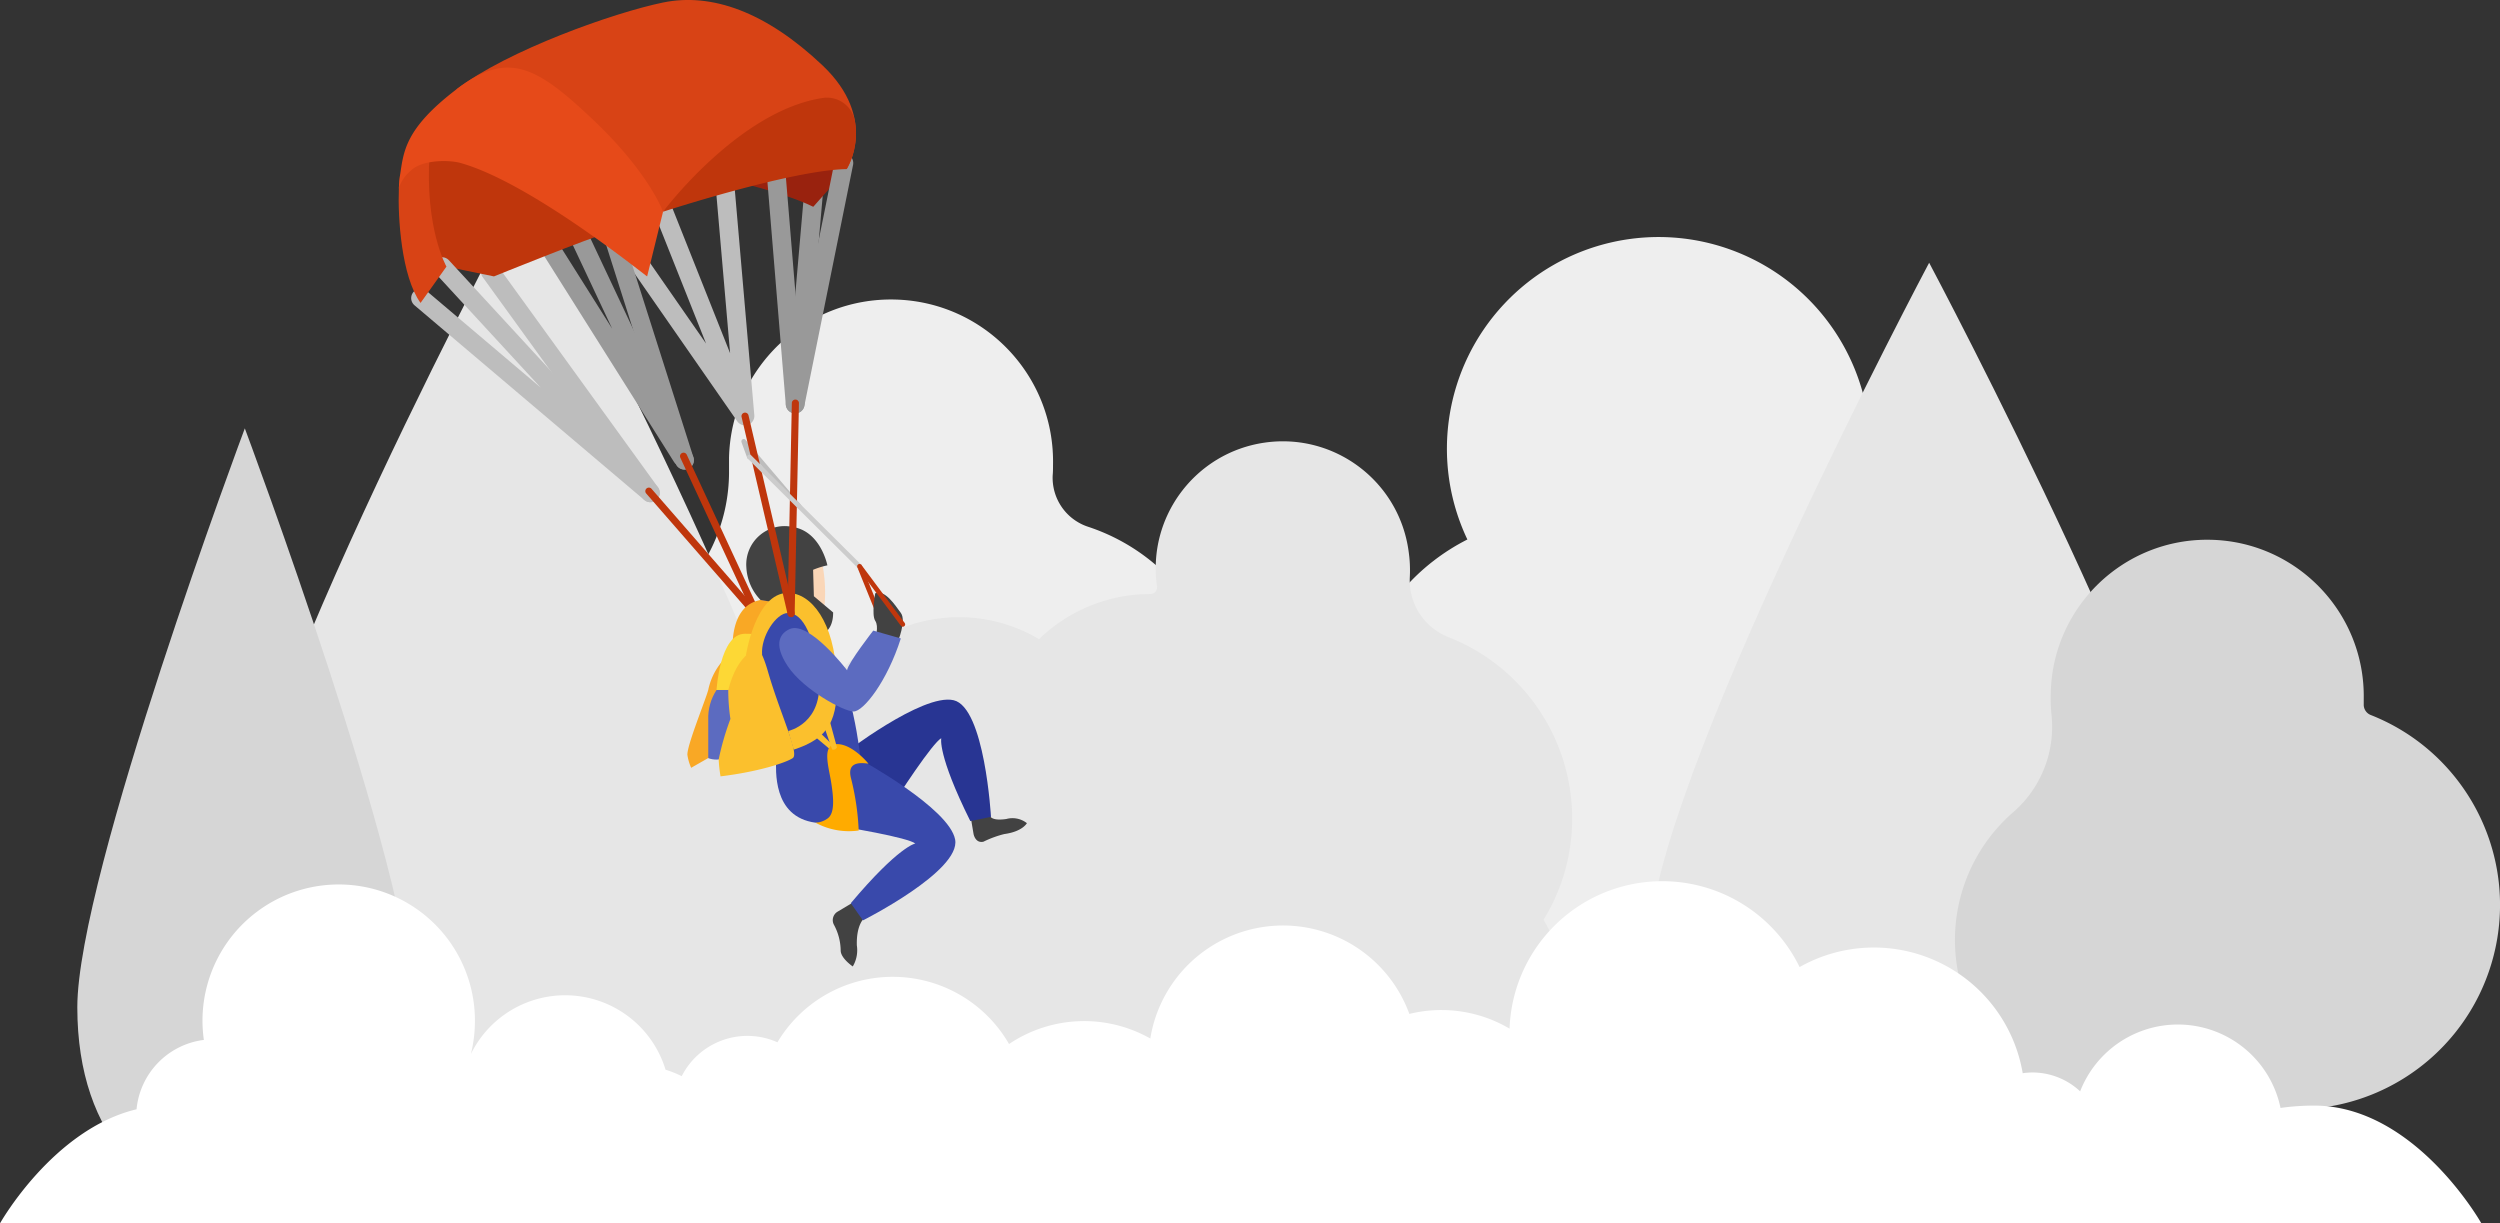
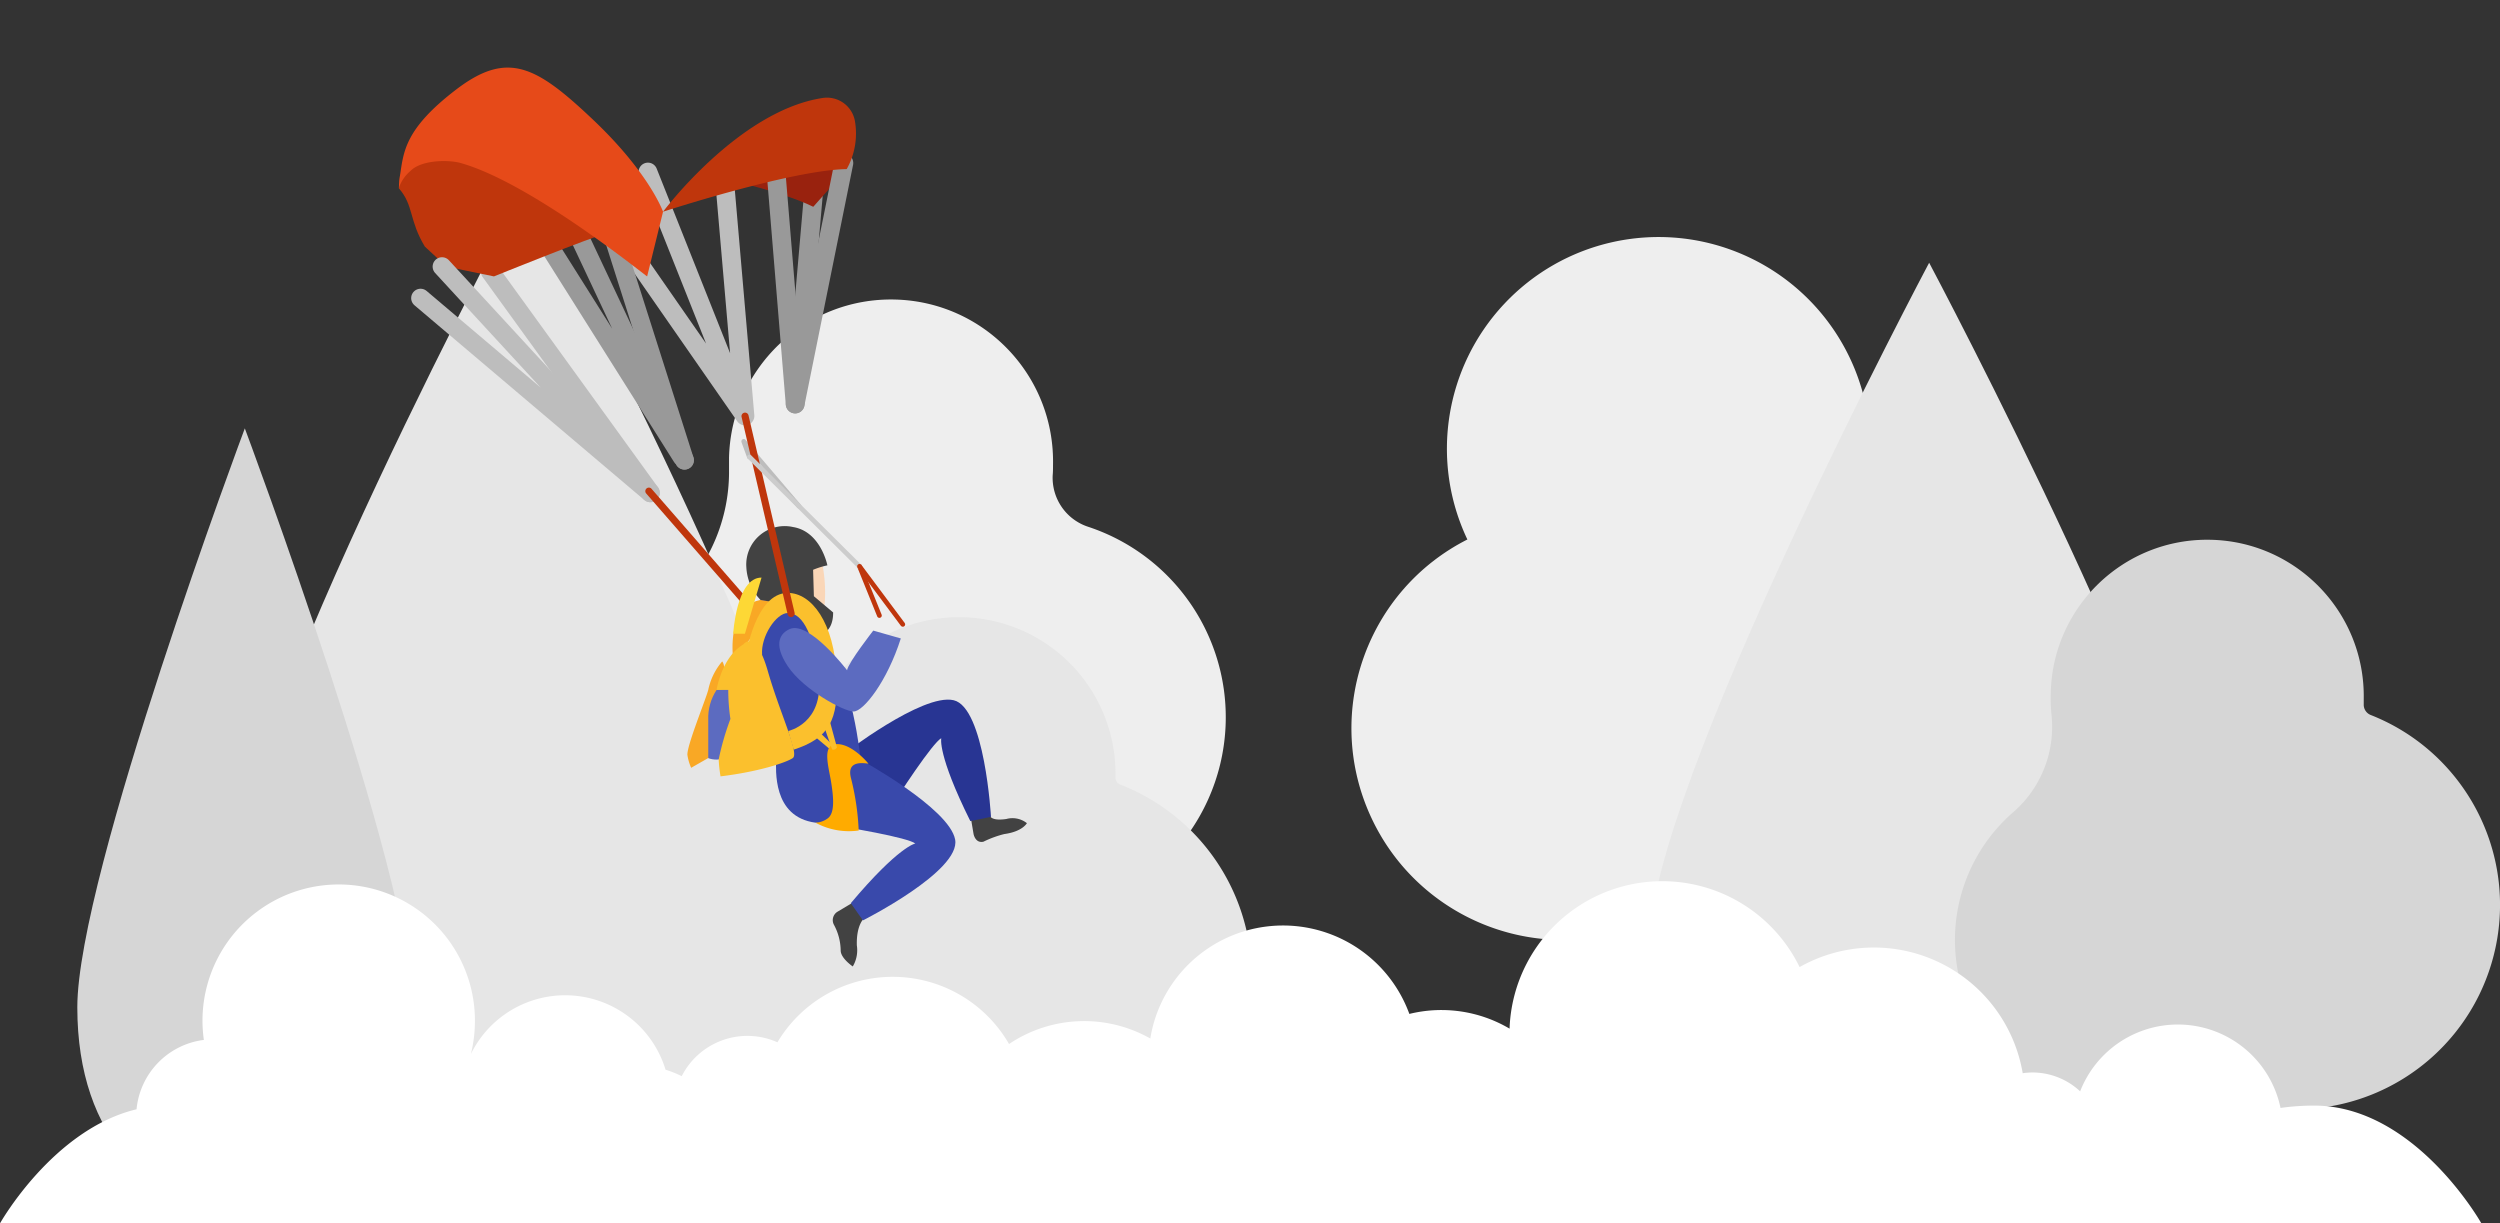
<svg xmlns="http://www.w3.org/2000/svg" xmlns:xlink="http://www.w3.org/1999/xlink" width="302.733" height="148.142">
  <rect width="100%" height="100%" fill="#333333" stroke="none" />
  <defs>
    <linearGradient id="A" x1=".5" y1="-2.47" x2=".5" y2="-1.47">
      <stop offset="0" stop-color="#fff" />
      <stop offset=".53" stop-color="#f9f9f9" />
      <stop offset="1" stop-color="#eee" />
    </linearGradient>
    <linearGradient id="B" x1=".498" y1="-2.637" x2=".498" y2="-1.641" xlink:href="#A" />
    <linearGradient id="C" x1=".5" y1="-2.536" x2=".5" y2="-1.536">
      <stop offset="0" stop-color="#fff" />
      <stop offset=".41" stop-color="#f9f9f9" />
      <stop offset=".99" stop-color="#e6e6e6" />
    </linearGradient>
    <linearGradient id="D" y1="-3.116" y2="-2.117" xlink:href="#C" />
    <linearGradient id="E" y1="-2.398" y2="-1.398" xlink:href="#C" />
    <linearGradient id="F" x1=".5" y1="-3.123" x2=".5" y2="-2.123">
      <stop offset="0" stop-color="#fff" />
      <stop offset=".3" stop-color="#f9f9f9" />
      <stop offset=".72" stop-color="#e6e6e6" />
      <stop offset="1" stop-color="#d6d6d6" />
    </linearGradient>
    <linearGradient id="G" y1="-4.011" y2="-3.011" xlink:href="#C" />
    <linearGradient id="H" y1="-3.564" y2="-2.567" xlink:href="#F" />
  </defs>
  <g transform="matrix(-1 0 0 -1 328.566 237.281)">
    <path d="M150.877 171.953c4.512 9.507 2.756 20.806-4.43 28.494s-18.341 10.203-28.131 6.342-16.225-13.313-16.229-23.837c0-.731.04-1.457.1-2.175a25.61 25.61 0 0 1-9.155-39.27c-1.442-7.976 2.412-15.975 9.549-19.818s15.936-2.657 21.801 2.939v-35.49h6.241v35.838c12.738-4.573 26.835 1.546 32.194 13.974s.13 26.88-11.94 33.002z" fill="url(#A)" />
    <path d="M248.462 163.454c-5.227 4.053-8.254 10.322-8.176 16.936v1.449c-.246 10.834-9.228 19.417-20.062 19.171s-19.417-9.228-19.17-20.062c0-.4 0-.789.036-1.177a6.24 6.24 0 0 0-4.293-6.28 24.29 24.29 0 0 1-5.858-43.265 24.29 24.29 0 0 1 25.728-.778V89.139h6.241v41.12c9.168-7.057 22.321-5.346 29.378 3.822s5.346 22.321-3.822 29.378z" fill="url(#B)" />
    <path d="M94.959 89.139c18.692.042 33.835 15.181 33.882 33.873 0 18.688-33.882 82.453-33.882 82.453S61.05 141.7 61.05 123.012c.062-18.696 15.213-33.831 33.909-33.873z" fill="url(#C)" />
-     <path d="M208.597 144.668a19.39 19.39 0 0 1-18.042 20.64l-1.306.045c-.21 0-.412.083-.561.232s-.233.351-.233.561v.1c1.222 8.406-4.601 16.211-13.008 17.433s-16.211-4.601-17.433-13.007l-.04-.29a13.69 13.69 0 0 1-.1-.918 15.94 15.94 0 0 1-.027-2.064 7.38 7.38 0 0 0-4.7-7.278c-9.284-3.659-15.268-12.758-14.949-22.732a23.34 23.34 0 0 1 3.46-11.5 17.39 17.39 0 0 1 26.414-22.07V89.139h6.241v20.5c7.477-5.484 17.687-5.336 25.002.362s9.958 15.561 6.471 24.153a2.23 2.23 0 0 0 .152 1.965 19.16 19.16 0 0 1 2.657 8.548z" fill="url(#D)" />
    <path d="M264.814 214.855s-36.111-67.103-36.111-86.942c0-19.944 16.167-36.111 36.111-36.111s36.111 16.167 36.111 36.111c0 19.839-36.111 86.942-36.111 86.942z" fill="url(#E)" />
    <path d="M319.204 115.309c0-15.955-9.081-24.388-20.284-24.388s-20.285 8.433-20.285 24.388 20.285 70.1 20.285 70.1 20.284-54.144 20.284-70.1z" fill="url(#F)" />
    <path d="M231.271 141.704c.107 1.018.134 2.043.08 3.066a18.95 18.95 0 0 1-37.863-1.031v-.615a.89.89 0 0 0-.58-.851 24.96 24.96 0 0 1-15.92-23.46c.1-13.781 11.592-24.774 25.372-24.774h4.944v-4.9h5.35v4.9h9.019a21.18 21.18 0 0 1 21.3 20.787c.06 6.252-2.685 12.201-7.48 16.213-3.094 2.633-4.677 6.633-4.222 10.67z" fill="url(#G)" />
    <path d="M84.704 138.993a13.68 13.68 0 0 0-4.556 11.757c.082.844.11 1.692.085 2.54-.177 10.466-8.805 18.806-19.271 18.629s-18.806-8.805-18.629-19.271v-.642c.027-.565-.305-1.086-.829-1.3-10.842-4.268-17.234-15.524-15.347-27.022a24.74 24.74 0 0 1 23.18-20.698c2.349-.116 6.8-.031 6.8-.031V89.138h5.35v13.816s6.937-.178 10.9.027a20.5 20.5 0 0 1 12.318 36.012z" fill="url(#H)" />
    <path d="M312.03 102.955a9.36 9.36 0 0 1-8.15 8.4c.871 6.114-1.745 12.202-6.781 15.777s-11.646 4.038-17.13 1.2-8.925-8.502-8.914-14.677a16.66 16.66 0 0 1 .49-4.01 12.71 12.71 0 0 1-23.574-1.9c-.673-.206-1.327-.467-1.957-.78a8.92 8.92 0 0 1-11.591 4.1c-2.955 4.955-8.314 7.972-14.083 7.929s-11.082-3.14-13.963-8.138a16.28 16.28 0 0 1-17.106.669 16.28 16.28 0 0 1-31.368 2.977 16.25 16.25 0 0 1-12.135-1.783 18.5 18.5 0 0 1-35.121 7.456 18.28 18.28 0 0 1-27.017-12.852 8.34 8.34 0 0 1-1.155.089 8.47 8.47 0 0 1-5.8-2.286 12.7 12.7 0 0 1-24.266-2.01 28.8 28.8 0 0 1-4.061.285c-12.237 0-20.262-14.262-20.262-14.262h300.48s-6.416 11.392-16.536 13.816z" fill="#fff" />
  </g>
  <g fill="none" stroke-linecap="round" stroke-width="2.273">
    <path d="M82.885 55.724l-16.006-34m15.706 33.622L66.141 29.253" stroke="#999" />
    <path d="M78.757 59.679l-19.395-26.8" stroke="#bdbdbd" />
    <path d="M96.29 48.924l2.192-25.213" stroke="#999" />
  </g>
  <path d="M74.333 27.932c-3.169.933-14.518 5.539-14.518 5.539l-5.752-1.187-2.619-2.426c-1.936-3.218-1.331-4.985-3.142-7.052v-.065c.02-.496.065-.991.136-1.483 8.815-13.309 25.895 6.674 25.895 6.674z" fill="#bf360c" />
  <path d="M85.417 21.103s9.078 1.945 13.064 3.939l4.05-4.568s-4.121-5.068-17.114.629z" fill="#99220e" />
  <g fill="none" stroke-linecap="round" stroke-width="2.273">
    <path d="M90.21 50.37L76.719 30.961M90.21 50.37L78.46 20.83m11.75 29.54l-2.443-28.231" stroke="#bdbdbd" />
    <path d="M96.287 48.925l5.9-29.185m-5.9 29.185l-2.315-28.1" stroke="#999" />
    <path d="M78.758 59.68L50.926 36.1m27.831 23.58L53.525 32.285" stroke="#bdbdbd" />
    <path d="M82.887 55.725l-9.574-30.086" stroke="#999" />
  </g>
-   <path d="M52.018 18.653c-.591 9.02 2.045 13.63 2.045 13.63l-3.138 4.4c-2.319-3.213-2.77-10.383-2.624-13.878v-.065c.025-.576 1.081-2.774 1.142-3.182 8.819-13.306 2.575-.905 2.575-.905zm50.513 1.821c-.82-2.909-2.09-6.956-4.149-6.563-7.358 1.4-18.091 11.727-18.091 11.727S60.765 11.917 55.238 10.844C61.477 6.066 74.449 1.5 80.314.3s12.442 1.136 19.289 7.619 2.928 12.555 2.928 12.555z" fill="#d84315" />
  <path d="M102.531 20.475c-6.762.118-22.24 5.164-22.24 5.164s9.134-12.23 19.331-13.775a3.44 3.44 0 0 1 3.913 2.852 8.82 8.82 0 0 1-1.004 5.759z" fill="#bf360c" />
  <path d="M80.291 25.639l-1.927 7.833c-.429-.258-14.066-11.331-22.578-13.732-1.477-.417-4.749-.387-6.068.948a4.68 4.68 0 0 0-1.414 2.053c.019-.497.064-.993.134-1.486.44-2.875.555-5.636 6.8-10.411s9.716-2.843 16.563 3.64 8.49 11.155 8.49 11.155z" fill="#e64a19" />
  <path d="M103.278 109.291l-1.832 1.094c-.551.314-.761 1.004-.477 1.571.535.97.821 2.058.832 3.166.028.941 1.464 1.909 1.464 1.909.455-.766.629-1.667.493-2.548-.077-2.581.922-3.323.922-3.323zm14.283-10.252l.329 1.945s.2 1.166 1.2.94a12.49 12.49 0 0 1 2.53-.927c2.205-.3 2.73-1.317 2.73-1.317a2.82 2.82 0 0 0-2.49-.505c-2.214.327-2.045-.645-2.045-.645z" fill="#424242" />
  <path d="M120.002 98.915s-.751-13.26-4.532-14.126-13.441 6.606-13.441 6.606l4.8 8.054c2.243-3.678 6.117-9.476 7.153-10.063 0 0-.5 1.965 3.516 10.036z" fill="#283593" />
  <path d="M96.764 61.594c-.084 0-.164-.036-.219-.1l-5.674-6.657.143.393c.055.149-.021.314-.17.369s-.314-.021-.369-.169l-.687-1.888c-.046-.13.007-.275.127-.344s.271-.044.361.061l6.706 7.869c.072.085.088.204.041.305s-.148.166-.259.167z" fill="#bdbdbd" />
  <g fill="#bf360c">
    <path d="M106.49 74.82c-.117 0-.222-.071-.266-.179l-2.409-5.954c-.054-.146.017-.308.161-.367s.309.009.371.152l2.409 5.954c.036.088.026.189-.028.268s-.143.126-.238.126zm-12.491 2.724a.43.43 0 0 1-.377-.145L78.246 59.753a.43.43 0 0 1 .65-.563l15.376 17.65a.43.43 0 0 1-.273.708z" />
-     <path d="M92.735 77.146a.43.43 0 0 1-.385-.249l-9.967-21.47a.43.43 0 1 1 .781-.361l9.967 21.47a.43.43 0 0 1-.4.61z" />
  </g>
  <path d="M104.496 111.453s11.88-5.987 11.165-9.791-11.44-9.654-11.44-9.654-.953-9.986-4.527-14.741-5.94-5.978-7.593-4.61c-2.018 1.67-.312 3.863.683 10.317.477 3.091 1.191 4.755 1.191 8.8 0 1.446-.476 7.133 4.765 7.846 4.276.582 11.15 1.808 12.1 2.521 0 0-2.005.327-7.814 7.228z" fill="#3949ab" />
  <path d="M99.565 68.219a18.1 18.1 0 0 1 .284 5.068c-.354 1.689-4.677-1.963-4.677-1.963l.162-3.555z" fill="#fad6b7" />
  <path d="M100.191 68.46s-.8-4.081-4.145-4.638c-1.436-.324-2.941.05-4.058 1.009s-1.715 2.39-1.611 3.858a6.13 6.13 0 0 0 1.721 3.964c0 0 2.679.322 3.677 1.165l3.364 3.126s1.763-.214 1.748-2.783l-2.332-1.963-.093-3.2c.558-.233 1.137-.413 1.729-.538z" fill="#424242" />
  <path d="M94.073 72.982l-5.256 7.114s-1.059-6.653 3.281-7.439zm-6.623 7.114a7.67 7.67 0 0 0-1.686 3.452c-.332 1.239-2.683 6.973-2.516 7.921a6 6 0 0 0 .447 1.506l2.737-1.562s2.094-10.139 1.019-11.317z" fill="#f9a825" />
  <path d="M86.771 83.549c-.704 1.075-1.056 2.342-1.006 3.626v4.63c.632.233 1.325.233 1.957 0 1.062-.391 2.963-4.041 2.963-4.041l-2.016-4.5z" fill="#5c6bc0" />
  <path d="M90.012 78.037s1.455-2.022 2.964 3.222 3.857 9.985 3.019 10.543-4.178 1.659-8.743 2.21a16.17 16.17 0 0 1-.224-2.052 32.74 32.74 0 0 1 1.42-4.9 23.79 23.79 0 0 1-.26-3.514h-1.417s.61-3.962 3.241-5.509z" fill="#fbc02d" />
-   <path d="M90.203 76.744c1.742 0 .16-.021 1.266 1.891 0 0-2.178.576-3.281 4.914h-1.417s.38-6.805 3.432-6.805z" fill="#fdd835" />
+   <path d="M90.203 76.744h-1.417s.38-6.805 3.432-6.805z" fill="#fdd835" />
  <path d="M90.329 79.35s1.142-7.552 5.073-7.552c2.859 0 5.61 3.559 5.91 10.066.248 5.379-.933 7.519-5.2 8.914l-.666-2.257s4.291-.9 3.7-6.475c-.517-4.858-1.835-7.818-3.731-7.818-1.44 0-3.311 2.882-3.129 5.046-.548.496-1.372.528-1.957.076z" fill="#fbc02d" />
-   <path d="M105.984 71.842s-.476 2.615 0 3.329 0 2.14 0 2.14l2.7.483s1.112-2.623.4-3.574-1.909-2.854-3.1-2.378z" fill="#424242" />
  <path d="M95.642 76.17c-1.043.444-2.145 1.664-.238 4.518s6.769 5.469 7.96 5.469 4.051-3.615 5.719-8.846l-3.336-.951s-3.012 3.853-3.174 4.8c0 0-4.579-5.994-6.931-4.993z" fill="#5c6bc0" />
  <path d="M98.49 87.945l2.628 2.543a.43.43 0 0 1-.338.477l-2.787-2.343z" fill="#fbc02d" />
  <path d="M105.172 92.483s-1.906-2.378-3.812-2.378-1.013 2.708-.71 4.638c.295 1.879.472 3.8-.481 4.4-.419.295-.916.46-1.429.475 1.6.871 3.438 1.205 5.242.951a31.12 31.12 0 0 0-.953-6.42c-.386-1.637.714-1.9 2.144-1.665z" fill="#ffab00" />
  <path d="M100.31 86.684l1.037 3.814a.47.47 0 0 1-.582.256l-1.3-3.716z" fill="#fbc02d" />
  <g fill="#bf360c">
-     <path d="M95.799 74.729h-.009a.43.43 0 0 1-.422-.438l.518-25.485a.43.43 0 0 1 .43-.421h.009a.43.43 0 0 1 .422.438l-.518 25.485a.43.43 0 0 1-.43.421z" />
    <path d="M95.799 74.729a.43.43 0 0 1-.419-.332l-5.579-23.9a.43.43 0 1 1 .838-.2l5.579 23.9a.43.43 0 0 1-.419.527z" />
  </g>
  <path d="M104.081 68.865c-.075-.001-.147-.03-.2-.083L90.545 55.53c-.104-.113-.1-.288.008-.397s.284-.113.397-.009l13.336 13.252c.081.082.105.204.062.311s-.147.177-.262.178z" fill="#ccc" />
  <path d="M109.321 75.896c-.091 0-.177-.043-.231-.116l-5.24-7.031c-.094-.127-.068-.307.059-.401s.307-.068.402.059l5.24 7.031c.065.087.075.203.026.3s-.148.158-.256.157z" fill="#bf360c" />
</svg>